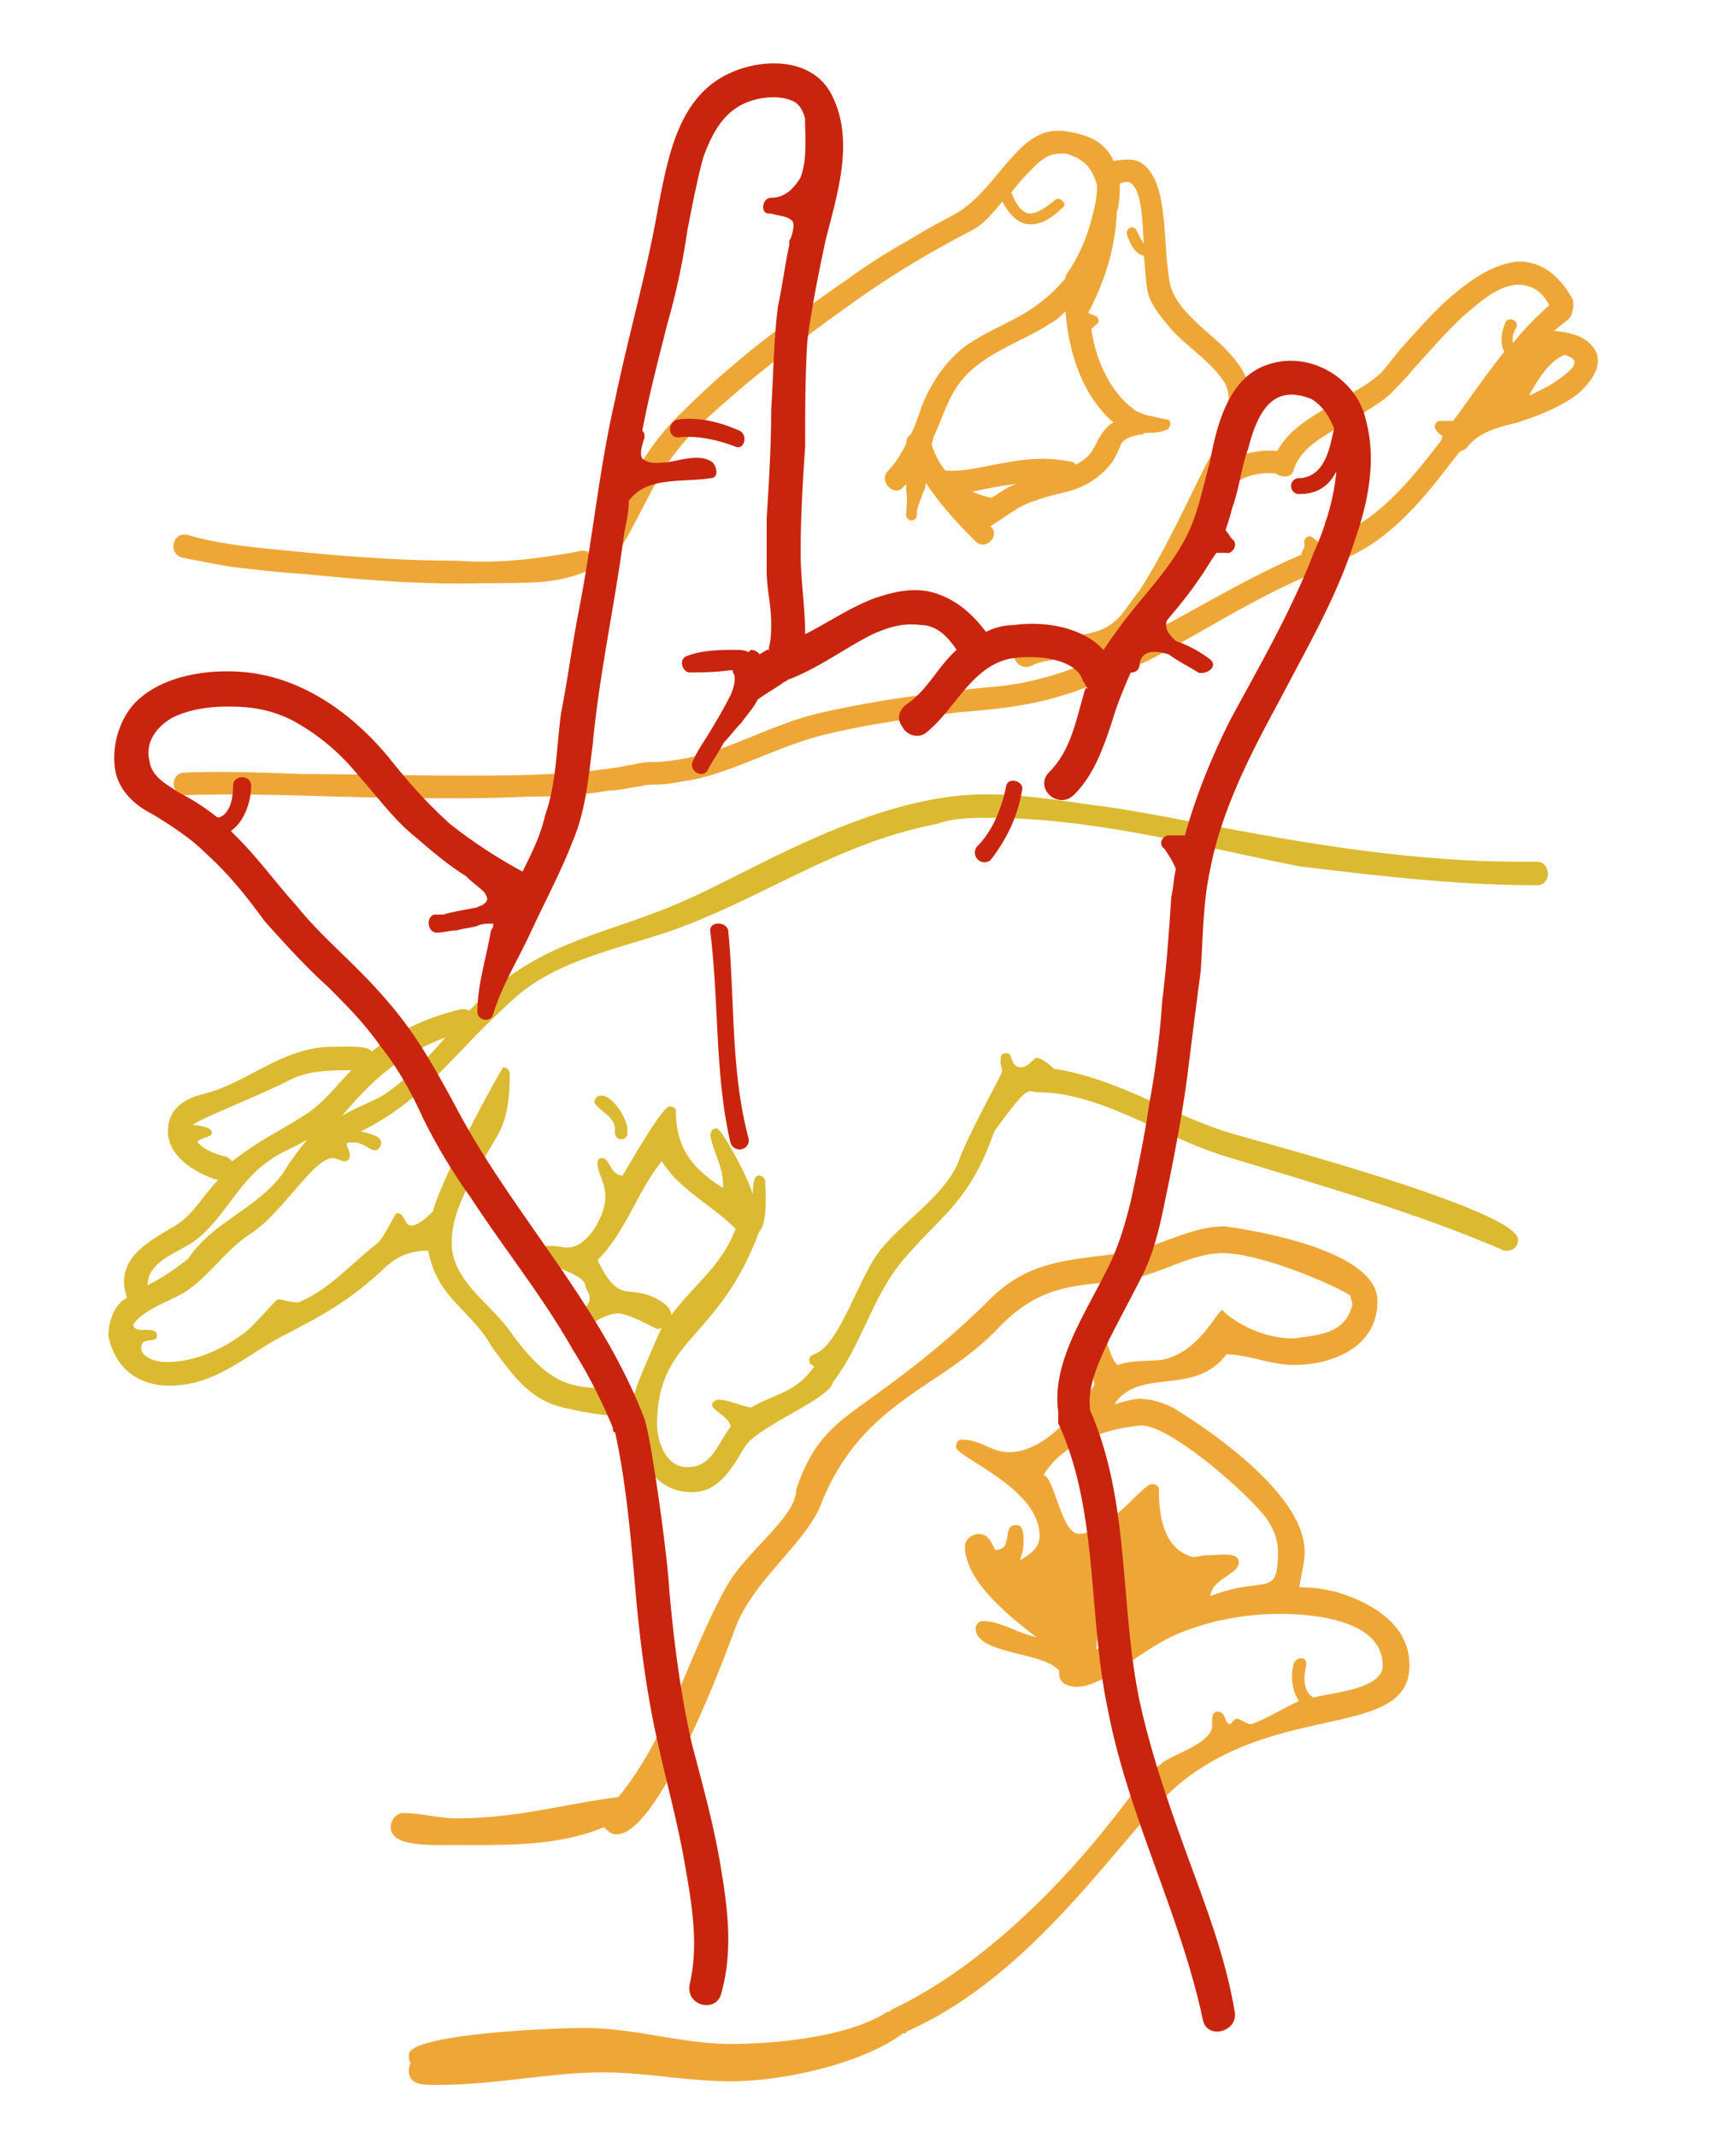
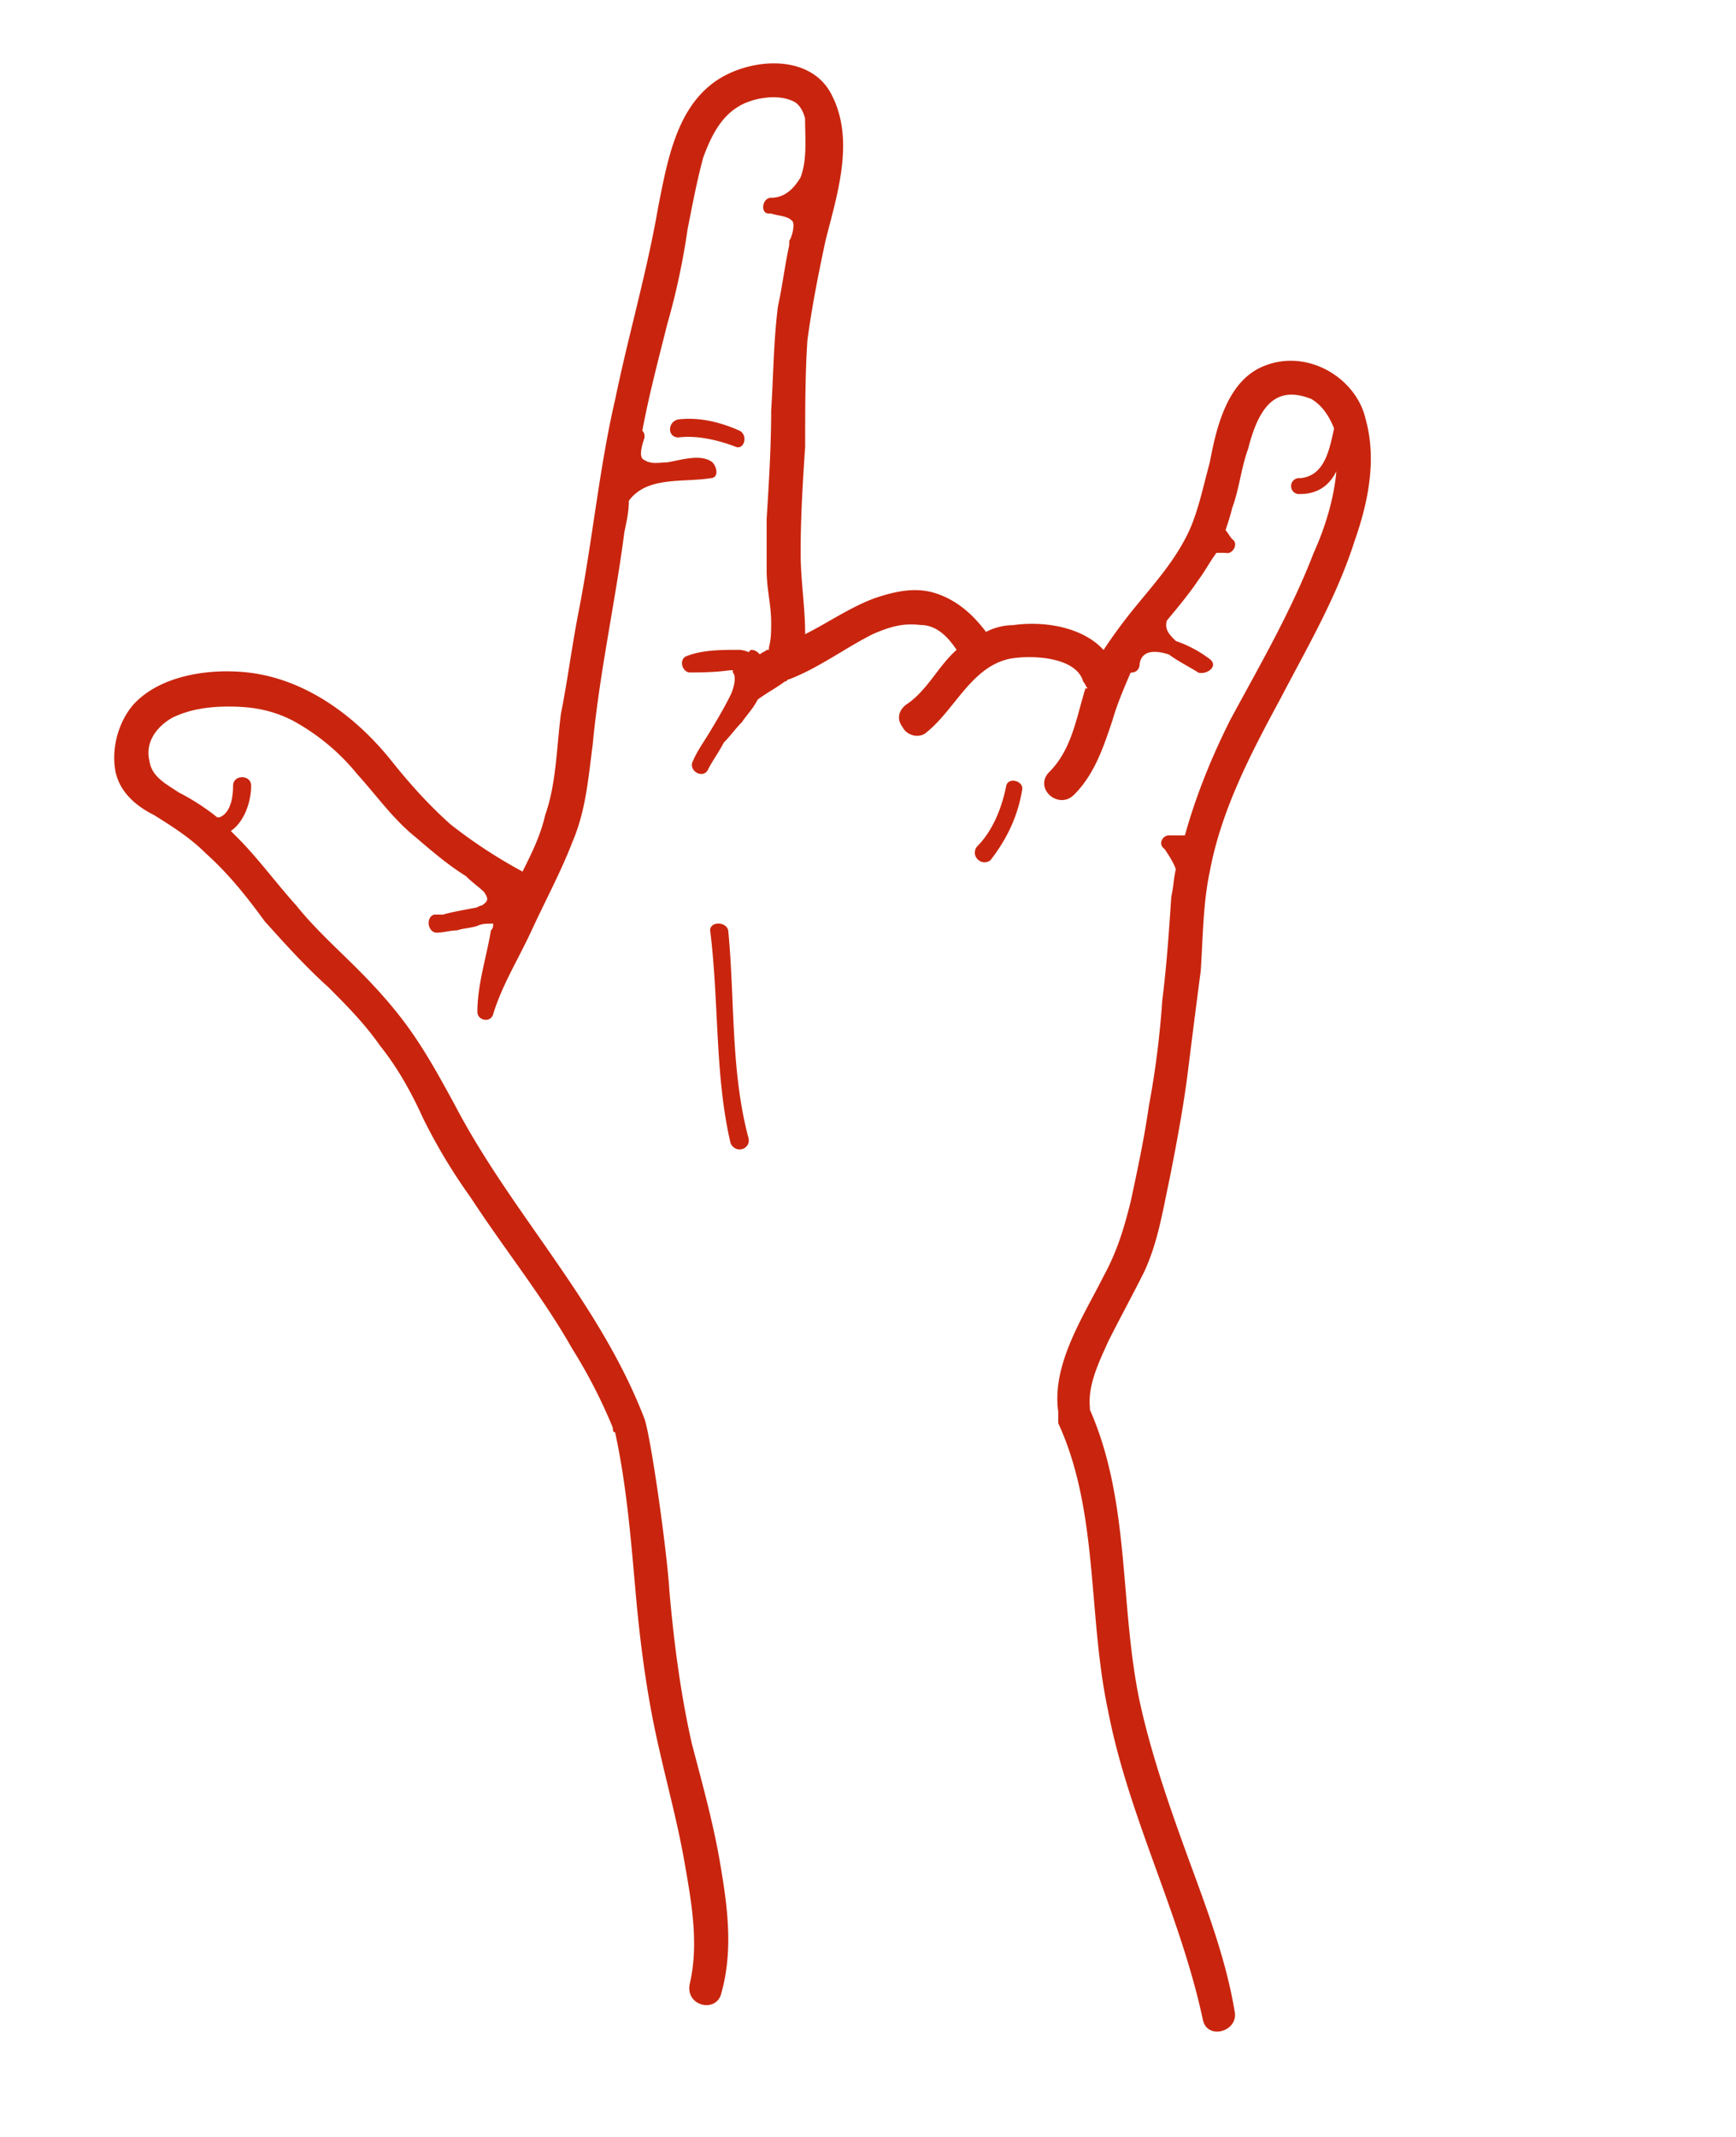
<svg xmlns="http://www.w3.org/2000/svg" id="Capa_1" data-name="Capa 1" viewBox="0 0 1303.94 1604.99">
-   <path d="M1058.68,1250.69c0,56.08-100.13,26.71-174.89,90.79-41.38,36-105.46,141.51-202.92,184.23,0,1.34-1.34,1.34-2.67,1.34-28,21.36-86.78,36-129.5,36-32,0-64.08-6.67-96.12-6.67-38.72,0-81.44,9.34-121.49,9.34-10.68,0-24,1.34-24-10.68a10.07,10.07,0,0,1,1.34-5.34c-1.34-2.67-1.34-4-1.34-6.68,0-14.68,100.13-20,132.17-20,37.38,0,73.42,12,109.47,12,28,0,86.78-4,117.48-24,2.67,0,4-2.67,5.34-2.67C732.93,1479,793,1421.58,838.4,1362.84c10.68-13.35,21.36-29.37,36.05-40,10.68-6.68,36-14.69,36-26.71v-5.33c0-2.67,1.34-5.35,4-5.35,6.67,0,5.34,9.35,9.34,9.35,1.34,0,2.67-4,5.34-4s6.68,4,10.68,4c12-4,24-12,36-17.35-4-5.35-5.34-12-5.34-18.7s1.33-13.35,6.67-13.35q4,0,4,4c0,2.67-1.34,6.67-1.34,10.68,0,5.34,1.34,12,6.68,14.69,17.35-4,52.07-6.68,52.07-24,0-33.37-49.4-38.71-77.44-38.71-26.7,0-54.73,5.34-78.76,16-26.7,12-53.4,38.71-73.43,38.71-6.67,0-13.35-2.66-13.35-9.34v-2.67c-12-14.69-62.75-12-62.75-32a5.74,5.74,0,0,1,5.34-5.34c13.35,0,26.7,9.34,40.06,12-18.7-14.68-53.41-41.38-53.41-68.08,0-5.34,5.34-9.35,10.68-9.35,6.68,0,9.35,6.68,12,12,14.68,0,4-18.69,16-18.69,5.34,0,5.34,8,5.34,13.35,0,4-1.34,9.34-2.67,13.35,5.34-4,14.68-8,14.68-18.69,0-36-62.74-58.74-62.74-66.75,0-2.67,1.33-5.34,4-5.34,16,0,21.36,9.34,36,9.34,21.36,0,44.06-20,64.08-50.73-1.33-4-1.33-9.35-1.33-12,0-6.68-1.34-24,5.34-24s6.67,16,13.35,21.36c10.68-4,22.69-2.67,33.37-4,28-5.34,41.39-37.38,45.39-37.38-1.33,0,21.36,21.36,53.4,21.36,17.36-2.67,38.72-2.67,44.06-25.37,0-2.67-1.34-4-1.34-6.67-6.67-5.34-65.41-32-96.12-32-24,0-46.72,16-72.09,20-36,5.34-62.74,1.34-96.12,36-44.06,46.73-104.13,54.74-134.84,136.17-14.68,29.37-46.72,52.07-61.41,85.44-1.33,2.67-56.07,158.87-90.78,158.87-4,0-6.68-2.67-9.35-5.34-36,14.69-74.76,13.35-114.81,13.35-16,0-45.39,1.34-45.39-13.35,0-5.34,4-10.68,9.35-10.68,13.35,0,26.7,4,40.05,4,45.39,0,80.1-10.68,121.48-16C502,1304.1,516.66,1244,544.7,1193.29c14.68-28,53.4-53.4,53.4-74.76,13.35-40,32-50.73,57.4-69.42,33.38-24,61.41-46.73,88.11-73.43C773,946.31,803.69,946.31,843.74,941c26.7-4,49.4-20,76.1-20-1.34,0,114.81,13.35,114.81,56.07,0,36-36.05,48.06-62.75,48.06-17.35,0-34.71-8-50.73-8-24,32-65.41,9.35-84.1,37.39,5.34-1.34,13.35-4,18.69-4,8,0,17.35,2.67,25.36,6.68,10.68,6.67,98.79,60.07,98.79,108.13,0,9.35-2.67,17.36-4,26.7a111.26,111.26,0,0,1,29.37,4C1030.64,1204,1058.68,1220,1058.68,1250.69Zm-98.79-85.44q0-12-8-24c-12-17.35-72.09-70.75-94.79-70.75,8,0-50.73,0-73.42,37.38,8,0,13.35,44.05,26.7,44.05,21.36,0,48.06-37.38,54.73-37.38,2.67,0,5.34,1.34,5.34,4,0,33.37,10.68,46.72,25.37,50.73,4,0,8-1.34,10.68-1.34,10.68,0,24-2.67,24,5.34,0,9.35-20,12-21.36,25.37C950.54,1182.61,959.89,1201.3,959.89,1165.25ZM839.74,1228c-1.34-2.67-4-6.68-4-10.68-2.67,2.67-12-4-12,21.36C830.39,1236,833.06,1230.67,839.74,1228Zm-12-9.35h0Z" style="fill:#eea737" />
-   <path d="M1162.6,656.59c0,3.53-2.35,8.24-8.24,8.24-60.07,0-119-7.06-177.85-14.13-67.14-13-153.12-36.51-233.21-36.51-12.95,0-27.09,0-40,4.71C629.05,633,571.34,675.43,504.21,699c-41.23,14.13-87.16,22.38-119,51.82C338.13,793.21,320.47,825,271,849.75c5.89,1.18,15.31,3.53,15.31,8.24,0,3.54-2.35,5.89-4.71,5.89-3.53,0-9.42-5.89-15.31-5.89-3.53,0-5.89,0-5.89,1.18,0,2.36,2.36,4.71,2.36,8.25,0,2.35-1.18,4.71-3.54,4.71s-7.07-2.36-9.42-2.36c-14.13,0-37.69,41.23-61.25,56.54-20,13-30.62,31.8-50.64,44.75-13,7.07-30.63,13-37.69,23.56,0,8.24,17.66,0,17.66,8.24,0,7.07-11.77,0-11.77,9.43,0,7.06,10.6,10.6,18.84,10.6,20,0,40.05-8.25,57.71-21.2,5.89-3.54,24.74-25.91,25.92-25.91,3.53,0,9.42,2.35,15.31,2.35,23.55-9.42,40-29.44,60.07-44.76,4.71-4.71,13-22.37,14.13-22.37,5.89,0,5.89,9.42,10.6,9.42s10.6-4.71,16.49-10.6c7.07-27.09,51.82-108.36,53-108.36a5.06,5.06,0,0,1,4.71,4.71c0,15.31-1.18,31.8-8.24,44.76-14.14,25.91-35.34,53-35.34,82.44s30.63,45.94,45.94,69.49c37.69,50.65,53,34.16,91.87,43.58-2.36,0,18.84-47.11,20-49.46-1.18,0-1.18,1.17-2.36,1.17-3.53,0-16.49-9.42-29.44-11.77-15.31,0-28.27,15.31-37.69,15.31a5.07,5.07,0,0,1-4.71-4.71c0-8.25,20-10.6,20-22.38,0-3.54-3.53-7.07-3.53-10.6-4.71-9.43-38.87-16.49-38.87-22.38s8.24-5.89,14.13-5.89c4.71,0,8.25,1.18,11.78,1.18,15.31,0,28.27-24.74,28.27-37.69,0-11.78-5.89-17.67-5.89-25.91q0-3.54,3.53-3.54c5.89,0,5.89,13,15.31,13,2.36-3.54,29.45-51.83,35.34-51.83,2.35,0,4.71,1.18,4.71,3.54,0,30.62,15.31,44.75,35.33,57.71v-3.53c0-11.78-7.06-23.56-9.42-35.34,0-3.53,1.18-5.89,4.71-5.89s23.56,36.52,27.09,49.47c0-3.53,0-14.13,4.71-14.13a5.06,5.06,0,0,1,4.71,4.71c0,4.71,2.36,30.62-4.71,37.69-30.62,82.45-76.55,78.91-76.55,144.87,0,13,7.06,31.8,22.37,31.8,18.85,0,22.38-16.49,33-30.62-2.35-8.25-14.13-11.78-14.13-16.49,0-1.18,2.35-3.53,4.71-3.53,8.25,0,16.49,4.71,24.73,5.88,17.67-10.6,33-10.6,47.12-30.62,0-1.18-3.54-1.18-3.54-4.71,0-2.36,1.18-3.53,3.54-4.71,18.84-5.89,33-56.54,49.47-77.74,18.84-23.55,50.64-42.4,60.06-69.49,7.07-18.84,31.8-63.6,31.8-64.78,0-2.35-1.17-4.71-1.17-7.06,0-4.72,0-7.07,4.71-7.07s2.35,10.6,10.6,10.6c5.89,0,9.42-7.07,11.78-7.07,3.53,0,9.42,4.71,13,8.25,48.29,7.06,90.69,36.51,136.63,49.47,37.69,10.6,212,57.71,212,78.91,0,5.89-4.71,8.24-8.24,8.24-1.18,0-3.53,0-4.71-1.17-66-28.27-136.63-48.29-206.12-69.5C874,854.46,826.93,820.3,779.81,820.3c-8.24,0-5.89-8.24-33,29.45-18.85,54.18-41.23,63.6-69.5,97.76-22.37,27.09-30.62,63.6-51.82,90.69-1.18,11.78-56.53,33-66,48.29-10.6,17.67-20,34.16-40,34.16-29.45,0-43.58-29.45-43.58-56.54-11.78,0-34.16-2.35-47.11-5.89-30.63-4.71-43.58-25.91-58.89-45.93-16.49-29.45-41.23-36.51-48.29-73-16.49,0-25.92,5.89-36.52,16.49-25.91,23.56-47.11,34.16-74.2,48.29-28.27,15.31-49.47,36.52-83.62,36.52-24.74,0-41.23-14.14-45.94-37.7,0-5.88,2.36-22.37,14.14-28.26a41.86,41.86,0,0,1-2.36-11.78c0-21.2,21.2-31.8,36.51-41.22C145,913.35,152,898,163.82,886.26c-16.49-4.71-37.69-17.67-37.69-36.51,0-16.49,11.78-24.73,27.09-28.27,33-8.24,58.89-35.33,96.58-35.33,9.42,0,27.09-1.18,29.44,3.53,18.85-15.31,42.41-25.91,67.14-31.8,2.36,0,4.71,0,5.89,1.18,54.18-54.18,100.11-55.36,161.36-82.45C565.45,654.23,655,596.52,741,596.52c27.09,0,55.35,4.71,81.27,8.25,68.31,8.24,192,42.4,320.36,42.4h11.78C1160.25,647.17,1162.6,651.88,1162.6,656.59ZM231,855.64c-9.42,5.89-20,9.42-29.44,16.49-22.38,15.31-33,42.4-54.18,58.89-11.78,9.42-36.51,15.31-36.51,34.16,9.42-4.72,18.84-10.61,30.62-20,17.67-27.09,51.82-37.69,70.67-63.6A208.86,208.86,0,0,1,231,855.64Zm-56.53,16.49c21.2-16.49,35.33-22.38,55.36-35.34,12.95-8.24,23.55-22.37,34.15-33-15.31,0-31.8,0-45.93,7.07-22.38,11.78-71.85,30.63-73,34.16,3.54,0,14.14,1.18,14.14,5.89,0,3.53-10.6,3.53-10.6,7.06,4.71,5.89,15.31,9.43,21.2,10.6A16.36,16.36,0,0,1,174.42,872.13Zm160.18-93c-31.8,11.78-54.18,30.62-77.73,58.89,9.42-5.89,20-9.42,30.62-15.31C305.16,810.88,320.47,795.57,334.6,779.08Zm131.92,76.56a5.07,5.07,0,0,1-4.72-4.71v-3.54c0-9.42-15.31-15.31-15.31-20a5.07,5.07,0,0,1,4.71-4.71c9.43,0,20,17.67,20,25.91v3.54C470.05,854.46,468.87,855.64,466.52,855.64Zm37.69,131.91C521.87,964,541.9,951,552.5,922.77c-17.67-17.66-42.4-29.44-55.36-50.64-17.67,21.2-27.09,53-48.29,74.2,12.95,27.09,20,22.38,31.8,24.73C488.89,972.24,504.21,979.31,504.21,987.55Z" style="fill:#dbba32" />
-   <path d="M1197.52,262c7.9,12.41-3.39,25.95-12.42,33.85-13.54,10.16-28.21,15.8-45.13,21.44-13.54,3.39-29.34,6.77-38.37,19.18a8.54,8.54,0,0,1-4.51,2.26c-2.26,2.26-3.39,4.51-5.65,6.77-24.82,32.73-53,66.58-92.53,77.86-1.12,2.26-3.38,3.39-5.64,4.52C947,445.91,906.38,473,863.5,495.56c-21.44,10.16-44,20.31-66.57,27.08-26,7.9-50.78,10.16-77.86,12.41-35,4.52-70,9-105,18.06-32.72,9-62.06,25.95-94.78,32.72-9,1.13-16.93,3.39-26,3.39-4.51,0-7.9,0-11.28,1.13-9,1.13-16.93,3.38-24.83,3.38-19.18,3.39-39.49,4.52-59.8,4.52-47.4,2.25-95.92,1.12-144.44,0-37.24-1.13-75.6-2.26-114-1.13-11.28,0-11.28-16.93,0-16.93,29.34-1.13,58.68,0,88,1.13,39.49,0,77.86,1.13,117.35,1.13,40.63,0,83.51,0,123-6.77,4.51-1.13,7.9-1.13,11.28-2.26a69.37,69.37,0,0,1,14.67-1.13,177.24,177.24,0,0,0,48.53-10.15c15.79-5.64,30.46-12.42,46.26-18.06C605.1,537.31,622,533.93,639,530.54c35-6.77,71.09-11.28,106.07-14.67,29.34-2.25,57.55-11.28,84.63-23.69,50.78-22.57,97.05-54.17,147.82-75.61,0-2.26,1.13-3.38,2.26-5.64v-2.26c-1.13-4.51,3.39-7.9,6.77-4.51,1.13,1.13,3.39,2.26,4.52,3.38,2.25,0,3.38-1.12,4.51-1.12,2.26-3.39,1.13-7.9,0-11.29-2.26-4.51,3.38-7.9,6.77-4.51a27,27,0,0,0,12.41,6.77c28.21-15.8,48.52-41.75,67.71-66.58,0-1.13,1.13-2.26,1.13-3.38a13.62,13.62,0,0,1-5.65-5.65c-1.12-2.25,1.13-5.64,3.39-5.64h10.15c12.42-16.92,24.83-35,38.37-51.91-3.38-6.77-2.26-14.66,1.13-22.56,3.38-4.52,10.16,0,7.9,4.51-2.26,3.39-3.39,7.9-2.26,11.28,7.9-10.15,16.93-19.18,27.08-28.21-2.25-4.51-6.77-10.15-11.28-12.41-19.18-10.15-38.37,7.9-53,20.31-13.54,12.42-25.95,27.08-38.36,40.63a176.56,176.56,0,0,1-13.54,14.67c-6.77,7.89-15.8,12.41-23.7,18.05-11.28,6.77-22.57,12.41-32.72,19.18-7.9,5.65-15.8,12.42-19.19,22.57-1.13,6.77-9,6.77-13.54,3.39q-16.92-1.69-30.47,6.77c-2.25,10.15-7.89,19.18-13.54,28.21a129.64,129.64,0,0,1-15.79,19.18c-3.39,3.39-6.78,6.77-9,10.16a1.1,1.1,0,0,1-1.13,1.12c-4.51,9-10.16,18.06-15.8,27.09s-12.41,20.31-21.44,29.34c-11.28,10.15-23.7,14.67-38.36,15.79-13.55,2.26-27.09,1.13-38.37,6.77-10.16,4.52-18.06-10.15-9-14.67s18.06-5.64,28.21-6.77c9-1.12,18.06-1.12,26-3.38,9-2.26,15.79-5.64,22.56-13.54,4.52-5.64,9-12.42,13.55-18.06,20.31-31.59,35-65.44,51.9-98.17,6.77-11.28,12.42-22.57,14.67-35,1.13-7.9,1.13-15.8-2.25-22.57-9-14.67-26-25.95-38.37-38.36-6.77-7.9-15.8-18.06-19.18-28.21-2.26-9-2.26-19.19-3.39-29.34-6.77-1.13-10.16-9-12.41-14.67s4.51-9,6.77-4.52l3.38,6.77c1.13,1.13,1.13,2.26,2.26,3.39-1.13-7.9,0-41.75-11.28-46.27a14.27,14.27,0,0,0-6.77,1.13c0,6.77,0,14.67-2.26,21.44-1.13,27.08-9,51.91-21.44,75.61,1.13,1.12,3.38,1.12,4.51,2.25,3.39,0,4.52,5.64,1.13,6.77l-3.38,3.39c3.38,22.57,13.54,46.26,31.59,59.81,2.26,2.25,4.52,2.25,9,4.51,5.64,1.13,10.15,2.25,15.8,3.38,4.51,0,3.38,6.77,0,7.9-5.65,2.26-11.29,2.26-16.93,2.26,0,1.13-1.13,1.13-2.26,1.13-5.64,1.13-11.28,2.25-14.67,6.77a87.53,87.53,0,0,1-4.51,10.15c-5.64,10.16-15.8,18.06-25.95,22.57S789,371.43,777.74,376c-12.41,3.38-22.56,12.41-33.85,19.18,7.9,6.77-3.38,19.18-11.28,11.29-13.54-13.55-27.08-28.21-37.24-44a16.32,16.32,0,0,1-2.26,7.9c-1.13,4.51-4.51,10.15-4.51,15.79a4,4,0,1,1-7.9,0c0-5.64,1.13-11.28,0-16.92v-5.64l-2.26,2.25c-6.77,7.9-19.18-4.51-11.28-12.41,5.64-5.64,10.16-13.54,13.54-20.31,0-3.39,1.13-5.64,3.39-6.77A150.41,150.41,0,0,0,692,306c6.78-16.93,15.8-31.6,30.47-44,15.8-12.41,36.11-19.19,53-30.47a121,121,0,0,0,24.82-22.57v-1.13a24.83,24.83,0,0,1,3.39-5.64,129,129,0,0,0,16.92-40.62A78.1,78.1,0,0,0,824,139c-3.39-11.28-7.9-19.18-23.7-23.7-10.15,0-13.54,1.13-21.44,7.9-6.77,6.77-13.54,13.54-19.18,21.44,2.26,5.64,6.77,15.8,14.67,15.8,6.77-1.13,12.41-5.64,18-10.16,3.39-3.38,10.16,3.39,5.65,5.65-6.77,6.77-15.8,13.54-26,12.41-9-1.13-14.67-9-19.18-16.93-5.64,6.77-13.54,16.93-22.57,21.44-30.47,15.8-60.93,33.86-89.14,54.17-27.09,19.18-54.17,39.49-80.12,60.93-23.7,20.31-48.52,40.62-64.32,67.71-14.67,24.82-24.83,50.78-41.75,72.22-3.39,4.51-7.9,5.64-12.42,3.38L440.35,429c-10.16,4.52-21.44,6.77-31.6,7.9C393,438,377.16,438,361.36,438c-42.88,1.13-86.89-2.26-130.9-6.77-19.18-1.13-38.36-3.38-57.55-5.64-12.41-2.26-24.82-4.52-36.11-6.77-11.28-3.39-6.77-20.31,4.52-16.93,23.69,6.77,47.39,9,71.09,11.29,44,4.51,86.89,7.89,130.89,7.89,30.47,2.26,58.68-1.12,90.28-6.77,3.38-1.12,6.77-1.12,9,1.13C455,398.52,464,379.33,474.2,361.28a189.67,189.67,0,0,1,40.62-54.16c37.24-37.24,80.12-68.84,123-98.18,13.54-10.15,28.21-19.18,44-28.21,7.9-4.51,14.67-9,23.7-13.54,5.64-3.38,13.54-6.77,19.18-11.28,18-13.54,29.34-33.86,46.26-48.53,9-6.77,16.93-10.15,28.21-9,15.8,2.25,30.47,6.77,37.24,22.57,6.77-1.13,14.67-2.26,20.31,1.12,9,5.65,12.42,15.8,14.67,24.83,4.52,20.31,3.39,41.75,6.77,62.06C879.3,223.61,891.71,236,903,246.18c10.15,9,21.44,18.05,29.34,30.47,12.41,20.31,6.77,42.88-2.26,62.06,0,2.26-1.13,3.39-2.26,4.51,10.16-3.38,20.32-5.64,31.6-4.51,11.28-21.44,39.49-32.72,58.68-45.14,7.9-4.51,14.67-9,20.31-14.67L1052,262c12.41-13.54,24.83-28.21,39.49-40.62,13.55-11.29,29.34-22.57,47.4-24.83,19.18-1.13,32.72,11.28,41.75,27.08,2.26,3.39,1.13,13.54-3.39,16.93-3.38,2.25-6.77,5.64-10.15,7.9C1178.33,249.57,1190.75,251.82,1197.52,262ZM800.31,233.77c-3.38,3.38-6.77,6.77-11.28,9-23.7,15.8-56.42,23.7-72.22,50.78-6.77,11.29-10.16,23.7-15.8,35,0,2.26-1.13,3.39-1.13,5.65A62.86,62.86,0,0,0,710,353.38c14.67,1.13,29.34-3.39,44-5.64,16.92-3.39,32.72-4.52,49.65-1.13,2.26,0,3.38,1.13,4.51,2.26,4.52-2.26,9-5.65,11.29-9a103.55,103.55,0,0,0,5.64-10.16c3.38-5.64,6.77-10.15,11.28-12.41C812.73,297,802.57,264.23,800.31,233.77ZM763.08,363.54c-11.29,1.12-21.44,3.38-32.73,5.64a64.07,64.07,0,0,0,13.54,4.51H745C750.66,370.31,756.3,365.79,763.08,363.54ZM1175,266.49c-12.41,5.64-19.19,18.06-26,29.34V297l13.55-6.77c5.64-3.39,12.41-7.9,16.92-12.41C1185.1,272.13,1182.85,268.75,1175,266.49Z" style="fill:#eea737" />
  <path d="M1025.81,315c8.49,30.56,1.69,62.82-8.49,91.69-13.59,42.45-35.66,79.8-56,118.86-22.07,40.75-44.14,83.2-52.63,129-5.1,23.77-5.1,49.24-6.8,74.71-3.39,25.47-6.79,52.64-10.18,79.81-3.4,25.47-8.49,52.63-13.59,78.1-5.09,23.77-8.49,45.85-18.67,67.92-8.49,17-18.68,35.66-27.17,52.64C825.45,1023,817,1040,818.65,1057v1.7c30.57,69.61,22.08,146,37.36,219,8.49,39,22.07,78.1,35.66,115.46s28.86,76.41,35.65,117.16c3.4,15.28-20.37,22.07-23.77,6.79-17-79.81-56-152.82-71.31-232.62-15.28-71.32-6.79-149.42-37.36-215.64v-8.49c-5.09-35.66,18.68-71.32,34-101.88,10.19-18.68,15.28-35.66,20.38-56,5.09-23.78,10.19-47.55,13.58-71.32A683.6,683.6,0,0,0,873,751.33c3.4-27.17,5.09-52.64,6.79-78.11,1.7-6.79,1.7-13.58,3.4-20.38-1.7-5.09-5.1-10.18-8.49-15.28-5.1-3.39-1.7-10.19,3.39-10.19H890c8.49-30.56,20.37-59.42,34-86.59C946,500,969.77,459.28,986.75,415.13c8.49-18.68,15.28-40.75,17-61.13-5.09,10.19-13.58,17-27.16,17a6,6,0,1,1,0-11.88c18.67-1.7,22.07-22.08,25.46-37.36-3.39-8.49-8.49-17-17-22.07-25.46-10.19-39,3.39-47.54,37.35-5.09,13.59-6.79,30.57-11.88,44.15-1.7,6.79-3.4,11.89-5.1,17,1.7,1.7,3.4,5.09,5.1,6.79,5.09,3.4,0,11.89-5.1,10.19h-6.79c-5.09,6.79-8.49,13.58-13.58,20.38-6.8,10.18-15.29,20.37-23.77,30.56-1.7,6.79,1.69,10.19,6.79,15.28a90.41,90.41,0,0,1,25.47,13.58c6.79,5.1-1.7,11.89-8.49,10.19-5.1-3.39-15.29-8.49-22.08-13.58-10.18-3.4-20.37-3.4-22.07,6.79,0,5.09-3.4,6.79-6.79,6.79-5.1,11.89-10.19,23.77-13.59,35.66-6.79,20.37-13.58,40.75-28.86,56-11.89,11.89-30.56-5.09-18.68-17,17-17,20.38-40.75,27.17-62.82H817c-1.7-1.7-1.7-3.4-3.4-5.1-5.09-18.67-39-20.37-56-17-28.87,6.8-40.75,39.06-62.83,56-5.09,3.39-13.58,1.69-17-5.1-5.09-6.79-1.69-13.58,3.4-17,15.28-10.18,23.77-28.86,37.35-40.75-6.79-10.19-15.28-18.68-27.16-18.68-13.59-1.69-23.77,1.7-35.66,6.8-20.38,10.18-40.75,25.47-62.83,33.95-1.69,0-1.69,1.7-3.39,1.7-6.79,5.1-13.58,8.49-20.38,13.59-3.39,6.79-8.49,11.88-11.88,17-5.1,5.09-8.49,10.18-13.59,15.28-3.39,6.79-8.49,13.58-11.88,20.37s-13.59,1.7-11.89-5.09c3.4-8.49,8.49-15.28,13.59-23.77s10.18-17,15.28-27.17c1.7-3.39,5.09-13.58,1.7-17v-1.7c-5.1,0-8.49,1.7-32.27,1.7-5.09,0-8.49-8.49-3.39-11.88,11.88-5.1,27.17-5.1,39-5.1a18.43,18.43,0,0,1,8.49,1.7l1.7-1.7c3.4,0,5.09,1.7,6.79,3.4,1.7-1.7,3.4-1.7,5.1-3.4h1.69v-1.7c1.7-6.79,1.7-11.88,1.7-18.67,0-13.59-3.39-25.47-3.39-39.06v-39c1.69-27.17,3.39-54.34,3.39-81.5,1.7-25.47,1.7-50.94,5.09-78.11,3.4-15.28,5.1-30.56,8.49-45.84v-3.4c1.7-1.7,5.1-13.58,1.7-15.28-3.39-3.4-10.19-3.4-15.28-5.1h-1.7c-6.79,0-5.09-11.88,1.7-11.88,10.19,0,17-6.79,22.07-15.28,5.1-13.59,3.4-28.87,3.4-44.15-1.7-6.79-5.09-11.89-10.19-13.58-11.88-5.1-30.56-1.7-40.75,5.09C540.19,89.12,533.4,104.4,528.3,118c-5.09,18.67-8.49,37.35-11.88,54.33a535.43,535.43,0,0,1-15.28,71.31c-6.8,27.17-13.59,52.64-18.68,79.81,1.69,1.7,1.69,3.4,1.69,5.09-1.69,5.1-5.09,15.28,0,17,5.1,3.4,11.89,1.7,17,1.7,10.18-1.7,25.46-6.79,34,0,3.4,3.4,5.1,11.89-1.69,11.89-20.38,3.39-47.55-1.7-61.13,17,0,8.49-1.7,15.28-3.4,23.77-6.79,52.63-18.67,105.27-23.77,159.61-3.39,25.47-5.09,49.24-15.28,73-8.49,22.07-20.38,44.15-30.56,66.22s-22.08,40.75-28.87,62.82c-1.7,6.8-11.88,5.1-11.88-1.69,0-20.38,6.79-40.75,10.18-61.13,1.7-1.7,1.7-3.4,1.7-5.09-5.09,0-8.49,0-11.88,1.69-5.1,1.7-10.19,1.7-15.29,3.4-5.09,0-10.18,1.7-15.28,1.7-6.79,0-8.49-11.89-1.7-13.59H333c5.09-1.69,15.28-3.39,23.77-5.09,1.7,0,3.39-1.7,5.09-1.7,5.1-3.39,5.1-5.09,1.7-10.19-3.4-3.39-8.49-6.79-13.58-11.88-13.59-8.49-25.47-18.68-37.36-28.87-17-13.58-28.86-30.56-44.15-47.54a162.12,162.12,0,0,0-49.24-40.75c-17-8.49-32.26-10.19-47.54-10.19-13.58,0-28.87,1.7-42.45,8.49-11.89,6.79-20.38,18.68-17,32.26,1.7,11.89,11.89,17,22.07,23.77a168.68,168.68,0,0,1,28.87,18.68h1.7c8.49-3.39,10.19-15.28,10.19-23.77s13.58-8.49,13.58,0c0,11.88-5.09,27.17-15.28,34l5.09,5.09c15.28,15.28,28.87,34,44.15,50.94,13.58,17,30.56,32.26,45.84,47.54s28.87,30.57,40.75,47.55,22.08,35.66,32.27,54.33c42.44,81.5,108.67,147.73,142.62,236,5.1,15.28,17,100.18,18.68,129,3.4,39,8.49,78.1,17,115.46,8.49,32.26,17,62.82,22.08,95.08,5.09,30.57,8.49,61.13,0,91.69-3.4,15.28-27.17,10.19-23.78-6.79,6.8-28.86,1.7-59.43-3.39-88.29-5.1-30.57-13.58-61.13-20.38-91.69-8.49-37.36-13.58-76.41-17-115.46s-6.79-79.81-15.28-118.86c-1.7,0-1.7-1.7-1.7-3.4a392.81,392.81,0,0,0-30.56-59.43c-22.07-39-50.94-74.71-76.41-113.76a424.13,424.13,0,0,1-35.66-59.43c-8.49-18.68-18.67-37.36-32.26-54.33-11.88-17-25.47-30.57-39.05-44.15-17-15.28-32.26-32.26-47.54-49.24-13.59-18.68-27.17-35.66-44.15-50.94-11.89-11.89-25.47-20.38-39-28.87-13.59-6.79-25.47-17-28.87-32.26-3.39-17,1.7-37.35,13.59-50.94,20.37-22.07,57.73-27.16,86.59-23.77,42.45,5.09,79.81,32.26,107,66.22,13.59,17,27.17,32.26,44.15,47.54a373.69,373.69,0,0,0,54.34,35.66c6.79-13.58,13.58-27.17,17-42.45,8.49-23.77,8.49-50.94,11.89-76.41,5.09-25.47,8.49-52.63,13.58-78.1,10.19-52.64,15.29-107,27.17-157.91,10.19-49.24,23.77-95.09,32.26-144.33,6.8-34,13.59-74.71,44.15-95.08,25.47-17,71.31-20.38,86.6,11.88,17,34,3.39,74.71-5.1,108.67-5.09,23.77-10.19,49.24-13.58,74.71-1.7,25.47-1.7,52.64-1.7,79.8-1.7,25.47-3.4,52.64-3.4,79.81,0,20.38,3.4,40.75,3.4,61.13,17-8.49,34-20.38,52.64-27.17,15.28-5.1,30.56-8.49,45.84-3.4s27.17,15.28,37.36,28.87a45.15,45.15,0,0,1,20.37-5.1c23.77-3.39,52.64,1.7,67.92,18.68a391.2,391.2,0,0,1,23.77-32.26c15.29-18.68,30.57-35.66,40.75-57.73,6.8-15.28,10.19-32.26,15.29-50.94,5.09-27.17,13.58-62.82,42.45-73C983.36,262.31,1019,284.39,1025.81,315ZM552.07,335.32c-13.58-5.09-28.86-8.48-42.45-6.79-8.48,0-8.48-11.88,0-13.58,15.29-1.7,30.57,1.7,45.85,8.49C562.26,326.84,558.87,338.72,552.07,335.32ZM562.26,854.9c1.7,8.49-10.19,11.89-13.58,3.4C536.79,807.36,540.19,753,533.4,698.69c0-6.79,11.88-6.79,13.58,0C552.07,751.33,548.68,804,562.26,854.9ZM767.72,593.42c-3.4,20.37-11.89,37.35-23.78,52.63-6.79,5.1-15.28-3.39-10.18-10.18C745.64,624,752.43,607,755.83,590,757.53,583.23,769.41,586.62,767.72,593.42Z" style="fill:#c9250e" />
</svg>